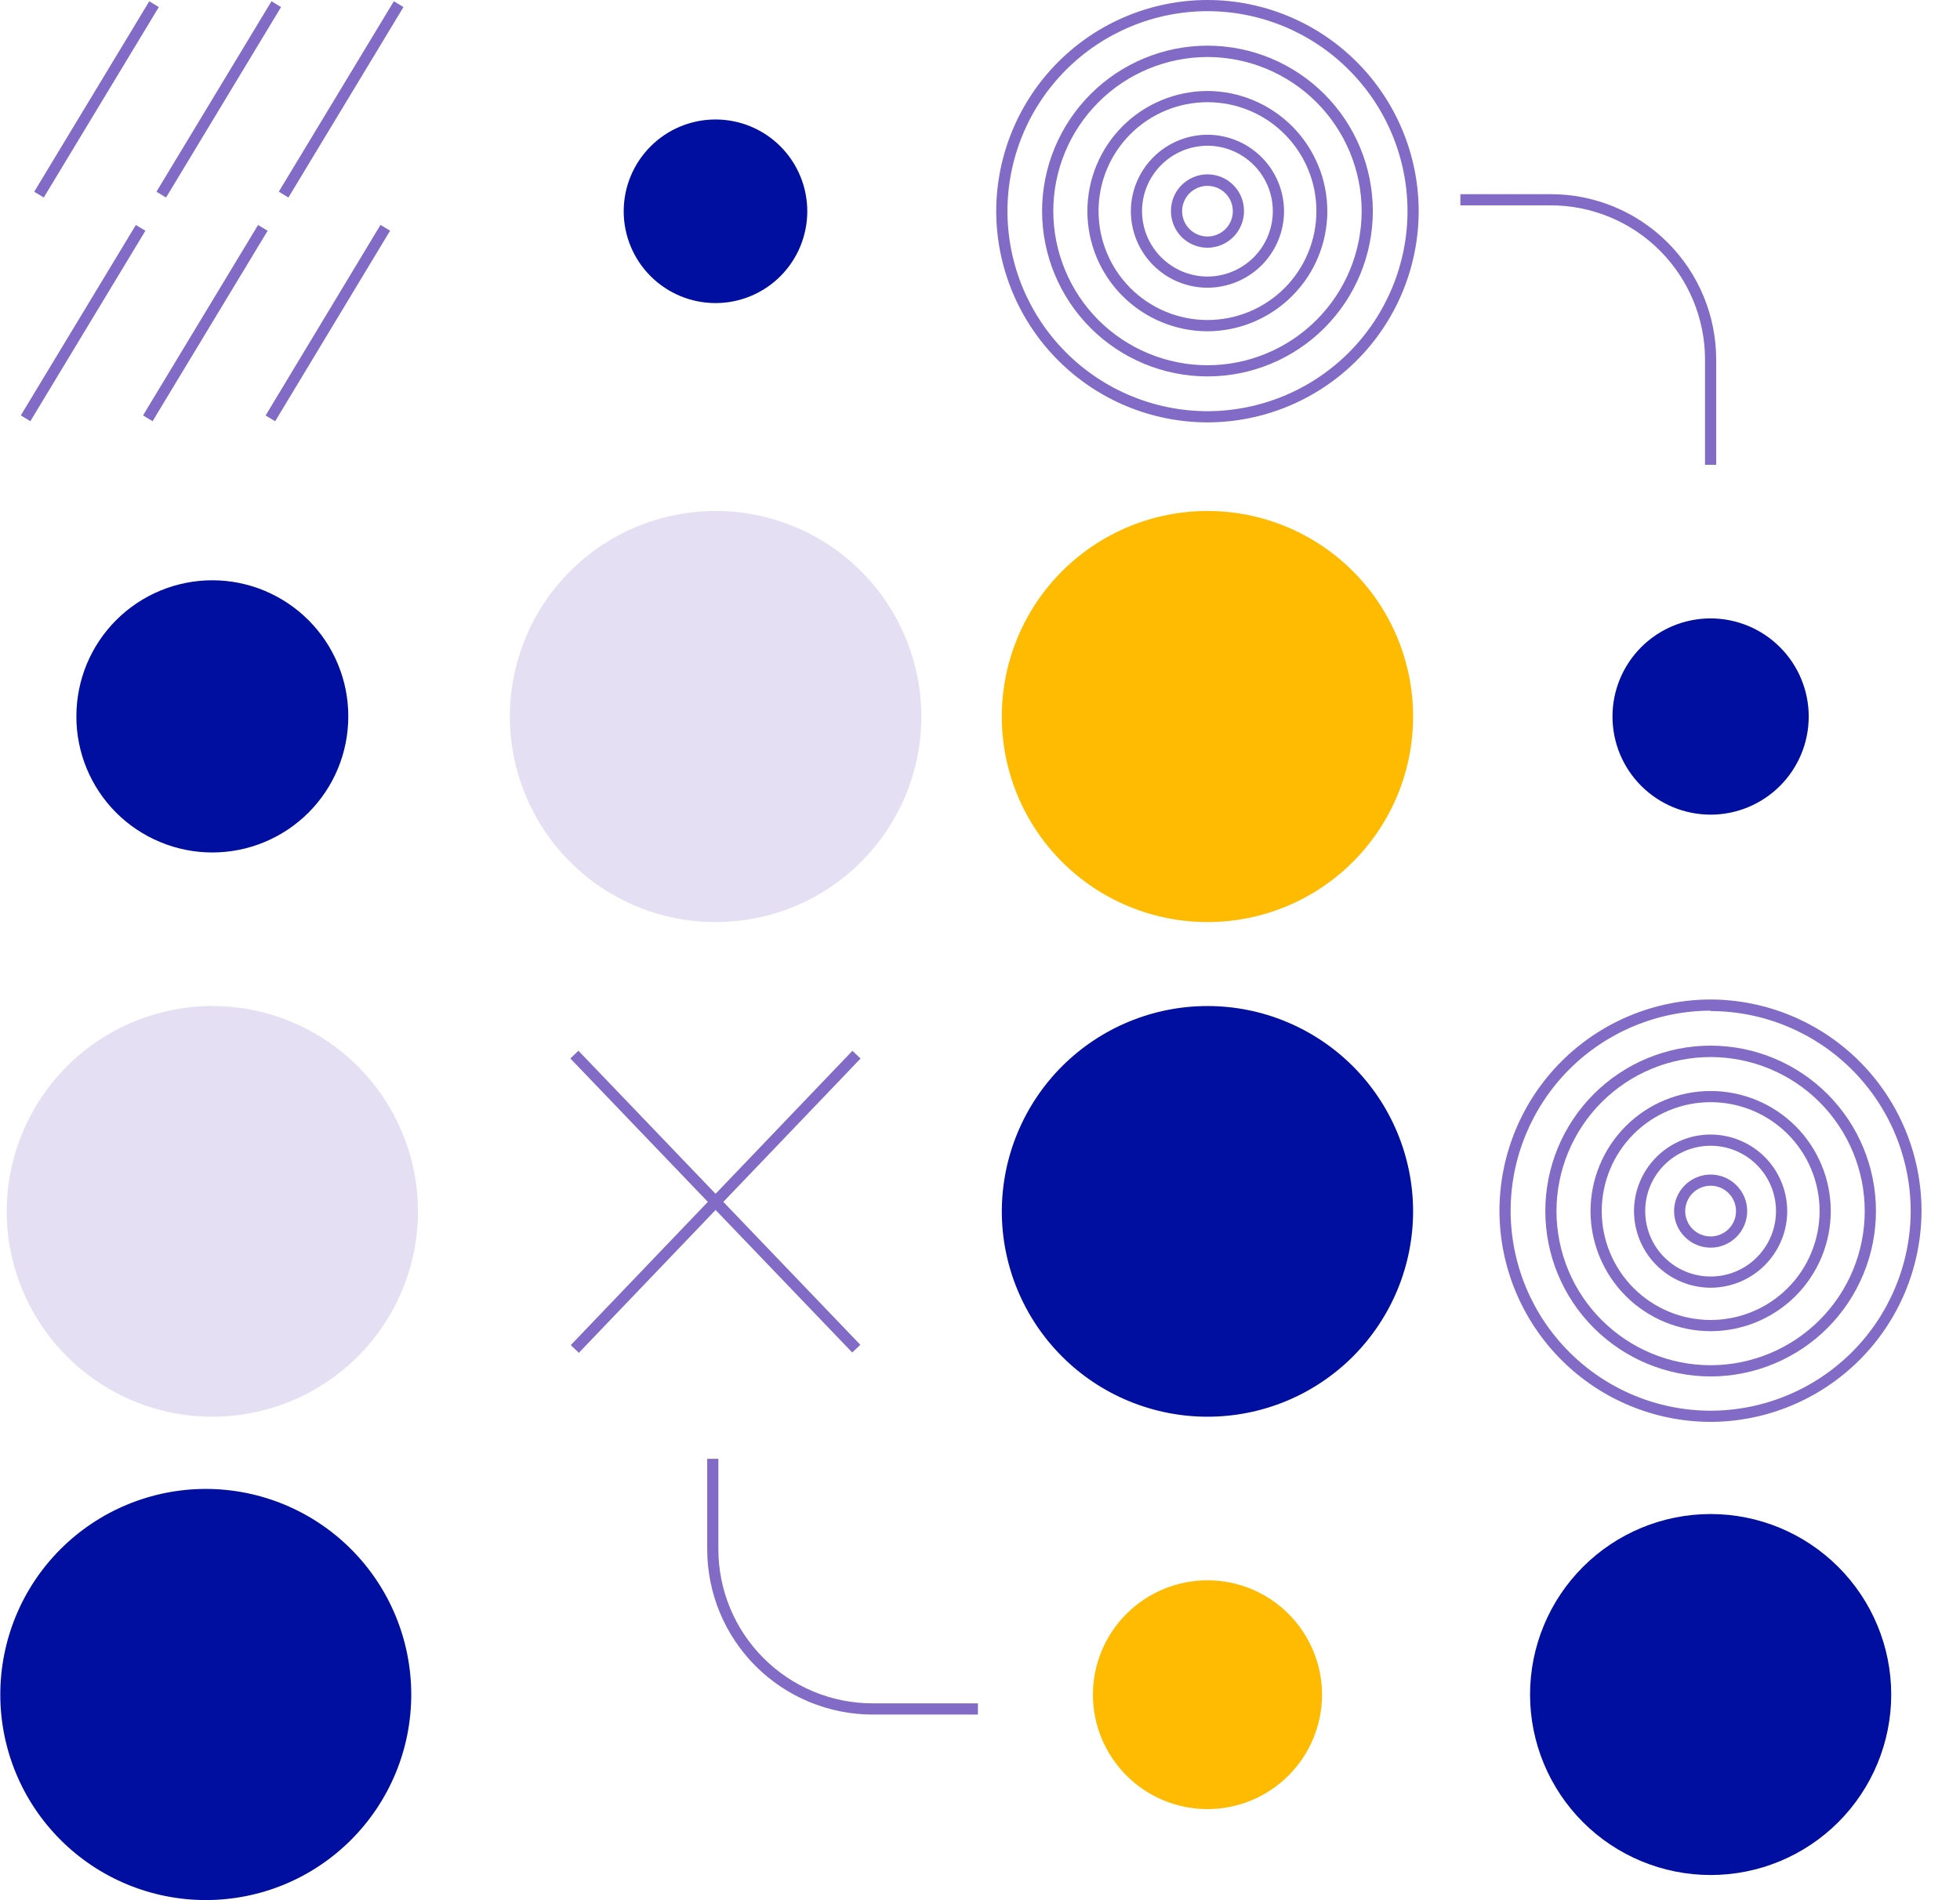
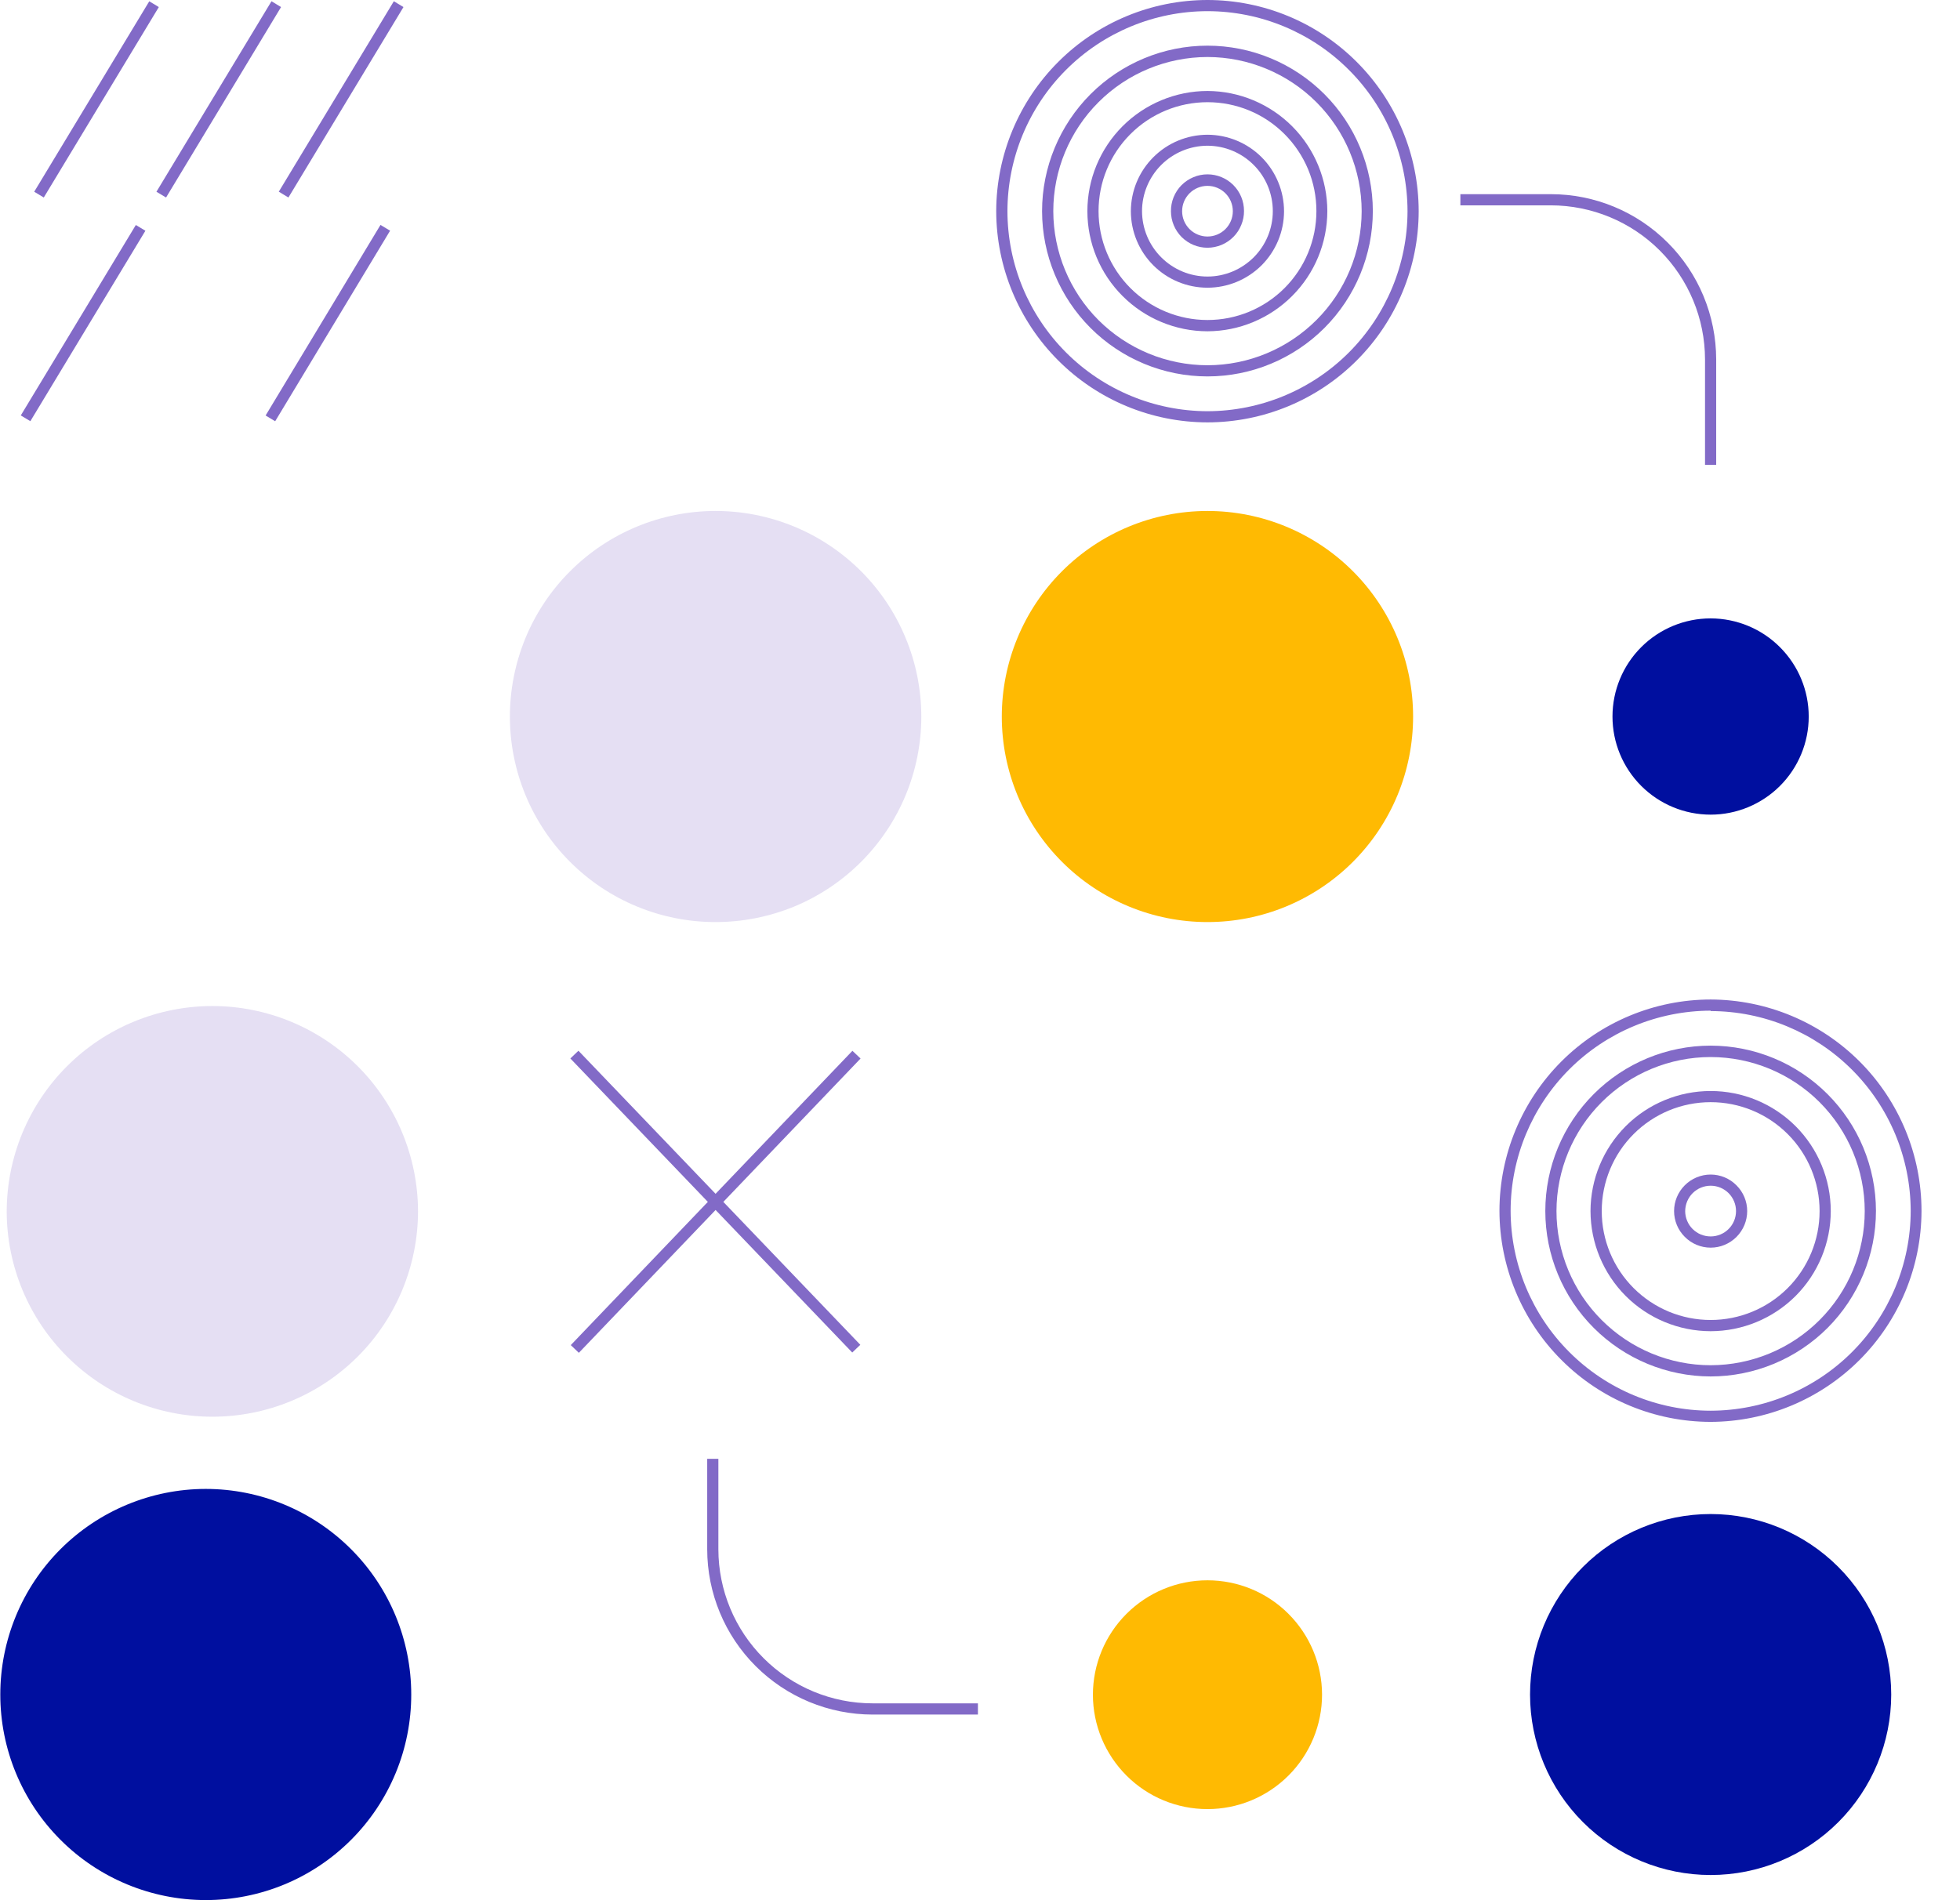
<svg xmlns="http://www.w3.org/2000/svg" width="33" height="32" viewBox="0 0 33 32" fill="none">
  <g clip-path="url(#clip0_150_310)">
    <path d="M20.33 15.528C20.785 15.528 21.235 15.439 21.655 15.265C22.075 15.091 22.457 14.836 22.778 14.515C23.1 14.193 23.355 13.812 23.529 13.392C23.703 12.972 23.792 12.521 23.792 12.067C23.792 11.149 23.427 10.268 22.778 9.619C22.129 8.97 21.248 8.605 20.33 8.605C19.412 8.605 18.531 8.97 17.881 9.62C17.232 10.269 16.867 11.15 16.867 12.068C16.867 12.523 16.957 12.973 17.131 13.393C17.305 13.813 17.561 14.194 17.882 14.515C18.204 14.837 18.585 15.091 19.006 15.265C19.426 15.439 19.876 15.528 20.33 15.528V15.528Z" fill="#FFBA02" />
    <path d="M20.33 30.466C20.842 30.466 21.332 30.263 21.694 29.901C22.056 29.539 22.259 29.049 22.259 28.537C22.258 28.026 22.054 27.537 21.692 27.176C21.331 26.815 20.841 26.613 20.33 26.613C19.818 26.613 19.328 26.816 18.966 27.178C18.604 27.54 18.401 28.03 18.401 28.542C18.402 29.053 18.606 29.542 18.968 29.903C19.329 30.264 19.819 30.466 20.33 30.466V30.466Z" fill="#FFBA02" />
    <g opacity="0.5">
      <path opacity="0.5" d="M12.047 15.528C12.502 15.528 12.952 15.439 13.373 15.266C13.793 15.092 14.175 14.837 14.497 14.515C14.818 14.194 15.074 13.812 15.248 13.392C15.422 12.972 15.512 12.521 15.512 12.067C15.511 11.612 15.422 11.162 15.247 10.742C15.073 10.321 14.818 9.94 14.496 9.618C14.174 9.297 13.793 9.042 13.372 8.868C12.952 8.694 12.502 8.605 12.047 8.605C11.592 8.605 11.142 8.695 10.722 8.869C10.302 9.043 9.92 9.298 9.599 9.62C9.277 9.941 9.022 10.323 8.848 10.743C8.675 11.163 8.585 11.614 8.585 12.068C8.585 12.523 8.675 12.973 8.849 13.393C9.023 13.813 9.278 14.194 9.599 14.515C9.921 14.837 10.302 15.091 10.722 15.265C11.142 15.439 11.592 15.528 12.047 15.528V15.528Z" fill="#9781D0" />
    </g>
    <g opacity="0.5">
      <path opacity="0.5" d="M3.575 23.858C4.493 23.858 5.374 23.494 6.024 22.844C6.673 22.195 7.038 21.314 7.038 20.395C7.035 19.479 6.669 18.6 6.02 17.953C5.371 17.306 4.491 16.942 3.575 16.942C2.657 16.943 1.777 17.307 1.128 17.956C0.479 18.605 0.114 19.486 0.113 20.404C0.115 21.32 0.481 22.199 1.13 22.846C1.779 23.494 2.658 23.858 3.575 23.858V23.858Z" fill="#9781D0" />
    </g>
    <path d="M20.33 7.113C19.387 7.112 18.483 6.737 17.817 6.07C17.15 5.403 16.775 4.499 16.773 3.556C16.775 2.614 17.15 1.71 17.817 1.043C18.483 0.376 19.387 0.001 20.33 0C21.273 0.001 22.177 0.376 22.843 1.043C23.51 1.71 23.885 2.614 23.886 3.556C23.885 4.499 23.51 5.403 22.843 6.07C22.177 6.737 21.273 7.112 20.33 7.113V7.113ZM20.33 0.188C19.437 0.189 18.581 0.544 17.949 1.176C17.318 1.807 16.963 2.663 16.962 3.556C16.963 4.449 17.318 5.305 17.95 5.937C18.581 6.568 19.437 6.923 20.33 6.925C21.223 6.923 22.079 6.568 22.71 5.937C23.341 5.305 23.697 4.449 23.698 3.556C23.697 2.663 23.342 1.807 22.71 1.176C22.079 0.544 21.223 0.189 20.33 0.188V0.188Z" fill="#826AC7" />
    <path d="M20.33 6.339C19.592 6.339 18.884 6.045 18.362 5.524C17.84 5.002 17.546 4.294 17.545 3.556C17.545 2.818 17.839 2.109 18.361 1.586C18.883 1.064 19.591 0.769 20.33 0.769C21.068 0.769 21.776 1.063 22.298 1.585C22.82 2.107 23.113 2.815 23.114 3.553C23.114 4.292 22.821 5 22.299 5.523C21.777 6.045 21.069 6.339 20.33 6.339V6.339ZM20.33 0.96C19.642 0.961 18.981 1.234 18.495 1.721C18.008 2.208 17.734 2.868 17.734 3.556C17.735 4.244 18.009 4.904 18.495 5.391C18.982 5.877 19.642 6.15 20.33 6.151C21.018 6.15 21.677 5.876 22.164 5.39C22.651 4.904 22.925 4.244 22.926 3.556C22.925 2.868 22.651 2.208 22.165 1.722C21.678 1.235 21.018 0.961 20.33 0.96V0.96Z" fill="#826AC7" />
    <path d="M28.895 7.828H28.707V6.053C28.706 5.364 28.432 4.705 27.945 4.218C27.459 3.732 26.799 3.459 26.111 3.458H24.588V3.27H26.111C26.849 3.27 27.556 3.563 28.078 4.085C28.601 4.607 28.894 5.315 28.895 6.053V7.828Z" fill="#826AC7" />
    <path d="M16.465 28.874H14.691C13.953 28.873 13.245 28.58 12.723 28.058C12.201 27.537 11.908 26.829 11.907 26.091V24.567H12.095V26.091C12.096 26.779 12.37 27.439 12.857 27.925C13.343 28.411 14.003 28.685 14.691 28.685H16.465V28.874Z" fill="#826AC7" />
    <path d="M20.33 5.579C19.794 5.578 19.28 5.365 18.901 4.986C18.521 4.607 18.308 4.093 18.308 3.556C18.308 3.02 18.521 2.506 18.9 2.126C19.279 1.747 19.794 1.533 20.33 1.532C20.866 1.534 21.379 1.749 21.757 2.128C22.135 2.507 22.347 3.021 22.348 3.556C22.347 4.092 22.135 4.605 21.756 4.984C21.378 5.363 20.866 5.577 20.33 5.579V5.579ZM20.33 1.721C19.844 1.721 19.377 1.914 19.033 2.258C18.689 2.602 18.496 3.068 18.496 3.555C18.496 4.041 18.689 4.508 19.033 4.852C19.377 5.196 19.844 5.389 20.33 5.389C20.817 5.389 21.283 5.196 21.627 4.852C21.971 4.508 22.164 4.041 22.164 3.555C22.164 3.314 22.117 3.075 22.025 2.853C21.932 2.63 21.797 2.428 21.627 2.258C21.457 2.088 21.255 1.952 21.032 1.86C20.809 1.768 20.571 1.721 20.33 1.721V1.721Z" fill="#826AC7" />
    <path d="M20.33 4.845C19.988 4.845 19.66 4.71 19.418 4.468C19.176 4.226 19.04 3.898 19.04 3.556C19.041 3.215 19.177 2.888 19.419 2.647C19.661 2.405 19.988 2.27 20.33 2.269C20.672 2.27 21 2.406 21.242 2.648C21.483 2.89 21.619 3.218 21.619 3.56C21.618 3.901 21.481 4.228 21.24 4.469C20.998 4.709 20.671 4.845 20.33 4.845V4.845ZM20.33 2.454C20.038 2.455 19.758 2.571 19.551 2.778C19.345 2.984 19.228 3.264 19.228 3.556C19.229 3.848 19.345 4.128 19.552 4.334C19.758 4.54 20.038 4.657 20.33 4.657C20.622 4.657 20.901 4.54 21.108 4.334C21.314 4.128 21.43 3.848 21.43 3.556C21.43 3.264 21.315 2.984 21.108 2.778C20.902 2.571 20.622 2.455 20.33 2.454V2.454Z" fill="#826AC7" />
    <path d="M20.33 4.172C20.167 4.172 20.011 4.107 19.895 3.992C19.78 3.876 19.715 3.72 19.715 3.557C19.714 3.475 19.73 3.395 19.76 3.32C19.791 3.244 19.836 3.176 19.893 3.118C19.951 3.061 20.018 3.015 20.093 2.984C20.169 2.952 20.249 2.936 20.33 2.936C20.493 2.936 20.65 3.001 20.765 3.116C20.881 3.232 20.945 3.388 20.945 3.552C20.946 3.633 20.93 3.713 20.899 3.788C20.869 3.863 20.824 3.932 20.767 3.989C20.709 4.047 20.641 4.093 20.567 4.124C20.492 4.155 20.411 4.172 20.33 4.172V4.172ZM20.33 3.13C20.217 3.13 20.108 3.175 20.028 3.255C19.948 3.335 19.903 3.443 19.903 3.557C19.903 3.67 19.948 3.778 20.028 3.858C20.108 3.938 20.217 3.983 20.33 3.983C20.443 3.983 20.552 3.938 20.632 3.858C20.712 3.778 20.757 3.67 20.757 3.557C20.757 3.443 20.712 3.335 20.632 3.255C20.552 3.175 20.443 3.13 20.33 3.13V3.13Z" fill="#826AC7" />
    <path d="M28.802 23.945C27.859 23.944 26.955 23.569 26.289 22.902C25.622 22.235 25.247 21.331 25.246 20.389C25.247 19.446 25.622 18.542 26.289 17.875C26.955 17.209 27.859 16.833 28.802 16.832C29.745 16.835 30.648 17.212 31.314 17.88C31.979 18.548 32.352 19.452 32.352 20.395C32.349 21.336 31.974 22.237 31.309 22.902C30.644 23.567 29.743 23.942 28.802 23.945V23.945ZM28.802 17.02C27.909 17.022 27.053 17.377 26.422 18.008C25.791 18.64 25.435 19.496 25.434 20.389C25.435 21.282 25.79 22.138 26.422 22.769C27.053 23.401 27.909 23.756 28.802 23.757C29.695 23.755 30.551 23.4 31.182 22.769C31.814 22.137 32.169 21.281 32.17 20.389C32.167 19.497 31.811 18.643 31.18 18.013C30.549 17.383 29.694 17.028 28.802 17.027V17.02Z" fill="#826AC7" />
    <path d="M28.802 23.18C28.064 23.179 27.356 22.885 26.834 22.363C26.312 21.841 26.018 21.133 26.018 20.395C26.018 19.656 26.311 18.948 26.833 18.425C27.355 17.903 28.063 17.609 28.802 17.609C29.54 17.61 30.247 17.903 30.769 18.425C31.291 18.947 31.584 19.654 31.585 20.392C31.585 21.13 31.292 21.839 30.771 22.362C30.249 22.884 29.541 23.179 28.802 23.18V23.18ZM28.802 17.801C28.114 17.801 27.454 18.075 26.967 18.561C26.481 19.047 26.207 19.707 26.206 20.395C26.206 21.083 26.48 21.744 26.967 22.23C27.454 22.717 28.114 22.991 28.802 22.991C29.49 22.99 30.15 22.716 30.636 22.23C31.123 21.743 31.396 21.083 31.396 20.395C31.396 19.707 31.122 19.048 30.636 18.561C30.149 18.075 29.49 17.802 28.802 17.801V17.801Z" fill="#826AC7" />
    <path d="M28.802 22.418C28.265 22.417 27.751 22.204 27.372 21.825C26.993 21.445 26.78 20.931 26.779 20.395C26.78 19.859 26.993 19.345 27.372 18.965C27.751 18.586 28.265 18.373 28.802 18.373C29.338 18.373 29.852 18.586 30.232 18.965C30.611 19.345 30.824 19.859 30.824 20.395C30.824 20.931 30.611 21.445 30.232 21.825C29.852 22.204 29.338 22.417 28.802 22.418V22.418ZM28.802 18.561C28.315 18.561 27.849 18.754 27.505 19.098C27.161 19.442 26.968 19.909 26.968 20.395C26.968 20.881 27.161 21.348 27.505 21.692C27.849 22.036 28.315 22.229 28.802 22.229C29.288 22.229 29.755 22.036 30.099 21.692C30.443 21.348 30.636 20.881 30.636 20.395C30.636 19.909 30.443 19.442 30.099 19.098C29.755 18.754 29.288 18.561 28.802 18.561Z" fill="#826AC7" />
-     <path d="M28.802 21.686C28.46 21.685 28.132 21.549 27.89 21.307C27.648 21.065 27.512 20.737 27.511 20.395C27.512 20.053 27.648 19.725 27.89 19.484C28.132 19.242 28.46 19.106 28.802 19.106C29.143 19.107 29.471 19.243 29.713 19.484C29.954 19.726 30.09 20.053 30.091 20.395C30.091 20.737 29.955 21.065 29.713 21.307C29.472 21.549 29.144 21.685 28.802 21.686V21.686ZM28.802 19.295C28.51 19.295 28.23 19.41 28.023 19.617C27.816 19.823 27.7 20.103 27.7 20.395C27.7 20.54 27.728 20.683 27.784 20.817C27.839 20.951 27.92 21.072 28.023 21.174C28.125 21.277 28.246 21.358 28.38 21.413C28.514 21.469 28.657 21.497 28.802 21.497C29.094 21.497 29.374 21.381 29.58 21.174C29.786 20.967 29.902 20.687 29.902 20.395C29.902 20.103 29.786 19.824 29.579 19.617C29.373 19.411 29.093 19.295 28.802 19.295V19.295Z" fill="#826AC7" />
    <path d="M28.802 21.011C28.639 21.011 28.482 20.946 28.367 20.83C28.251 20.715 28.186 20.558 28.186 20.395C28.186 20.232 28.251 20.076 28.367 19.96C28.482 19.845 28.639 19.78 28.802 19.78C28.965 19.78 29.121 19.845 29.236 19.961C29.352 20.076 29.417 20.232 29.417 20.395C29.417 20.476 29.401 20.556 29.37 20.631C29.339 20.705 29.294 20.773 29.237 20.83C29.18 20.887 29.112 20.933 29.037 20.964C28.963 20.995 28.883 21.011 28.802 21.011V21.011ZM28.802 19.968C28.688 19.968 28.58 20.013 28.499 20.093C28.419 20.173 28.374 20.282 28.373 20.395C28.373 20.451 28.384 20.507 28.406 20.559C28.427 20.611 28.459 20.658 28.499 20.698C28.539 20.737 28.586 20.769 28.638 20.79C28.69 20.811 28.746 20.822 28.802 20.822C28.915 20.822 29.024 20.777 29.104 20.697C29.184 20.617 29.229 20.509 29.229 20.395C29.229 20.282 29.184 20.174 29.104 20.093C29.024 20.013 28.915 19.968 28.802 19.968Z" fill="#826AC7" />
-     <path d="M12.047 5.104C12.457 5.104 12.85 4.941 13.14 4.651C13.429 4.361 13.592 3.968 13.592 3.558C13.592 3.148 13.429 2.755 13.14 2.465C12.85 2.175 12.457 2.012 12.047 2.012C11.637 2.012 11.243 2.175 10.954 2.465C10.664 2.755 10.501 3.148 10.501 3.558C10.501 3.968 10.664 4.361 10.954 4.651C11.243 4.941 11.637 5.104 12.047 5.104Z" fill="#000F9F" />
    <path d="M28.802 31.576C29.608 31.576 30.381 31.256 30.951 30.686C31.521 30.116 31.842 29.343 31.842 28.537C31.842 27.731 31.521 26.958 30.951 26.388C30.381 25.818 29.608 25.497 28.802 25.497C27.996 25.497 27.222 25.817 26.652 26.387C26.082 26.957 25.761 27.731 25.761 28.537C25.761 29.343 26.082 30.116 26.652 30.686C27.222 31.256 27.996 31.576 28.802 31.576Z" fill="#000F9F" />
-     <path d="M3.575 14.356C4.182 14.356 4.764 14.115 5.194 13.685C5.623 13.256 5.864 12.674 5.864 12.067C5.865 11.766 5.806 11.467 5.691 11.189C5.577 10.911 5.408 10.658 5.195 10.445C4.983 10.232 4.73 10.063 4.452 9.947C4.174 9.832 3.876 9.772 3.575 9.772C2.968 9.772 2.385 10.014 1.956 10.443C1.527 10.872 1.286 11.455 1.286 12.062C1.285 12.363 1.344 12.661 1.458 12.939C1.573 13.218 1.742 13.471 1.954 13.684C2.167 13.897 2.42 14.066 2.698 14.181C2.976 14.297 3.274 14.356 3.575 14.356V14.356Z" fill="#000F9F" />
-     <path d="M20.33 23.858C20.785 23.858 21.235 23.769 21.655 23.595C22.075 23.421 22.457 23.166 22.779 22.844C23.1 22.522 23.355 22.14 23.529 21.72C23.703 21.3 23.792 20.85 23.792 20.395C23.79 19.479 23.424 18.6 22.775 17.953C22.126 17.306 21.247 16.942 20.33 16.942C19.412 16.942 18.532 17.307 17.882 17.956C17.233 18.605 16.868 19.485 16.867 20.404C16.869 21.321 17.235 22.199 17.884 22.847C18.534 23.495 19.413 23.858 20.33 23.858V23.858Z" fill="#000F9F" />
    <path d="M3.463 31.998C3.918 31.998 4.368 31.909 4.788 31.735C5.208 31.561 5.589 31.306 5.911 30.984C6.232 30.663 6.487 30.281 6.661 29.861C6.835 29.442 6.924 28.991 6.924 28.537C6.924 27.619 6.56 26.738 5.911 26.089C5.262 25.439 4.381 25.074 3.463 25.074C2.545 25.075 1.666 25.441 1.017 26.09C0.369 26.739 0.005 27.619 0.005 28.537C0.005 29.454 0.369 30.334 1.018 30.983C1.666 31.632 2.546 31.997 3.463 31.998V31.998Z" fill="#000F9F" />
    <path d="M28.802 13.719C29.24 13.719 29.66 13.544 29.969 13.235C30.279 12.925 30.453 12.505 30.453 12.067C30.453 11.629 30.279 11.209 29.969 10.899C29.66 10.589 29.24 10.415 28.802 10.414C28.363 10.414 27.943 10.588 27.633 10.898C27.323 11.208 27.149 11.628 27.149 12.067C27.149 12.505 27.323 12.925 27.633 13.235C27.943 13.545 28.363 13.719 28.802 13.719Z" fill="#000F9F" />
    <path d="M6.406 3.788L4.472 6.997L4.633 7.094L6.568 3.885L6.406 3.788Z" fill="#826AC7" />
-     <path d="M4.345 3.789L2.408 6.996L2.569 7.093L4.506 3.886L4.345 3.789Z" fill="#826AC7" />
    <path d="M2.287 3.789L0.35 6.996L0.511 7.093L2.448 3.886L2.287 3.789Z" fill="#826AC7" />
    <path d="M6.631 0.021L4.694 3.228L4.856 3.326L6.793 0.119L6.631 0.021Z" fill="#826AC7" />
    <path d="M4.571 0.021L2.634 3.229L2.796 3.326L4.732 0.119L4.571 0.021Z" fill="#826AC7" />
    <path d="M2.513 0.022L0.576 3.229L0.737 3.326L2.674 0.119L2.513 0.022Z" fill="#826AC7" />
    <path d="M9.739 17.695L9.603 17.825L14.349 22.777L14.485 22.647L9.739 17.695Z" fill="#826AC7" />
    <path d="M14.352 17.696L9.61 22.652L9.746 22.782L14.489 17.826L14.352 17.696Z" fill="#826AC7" />
  </g>
  <defs>
    <clipPath id="clip0_150_310">
      <rect width="32.357" height="32" fill="white" />
    </clipPath>
  </defs>
</svg>